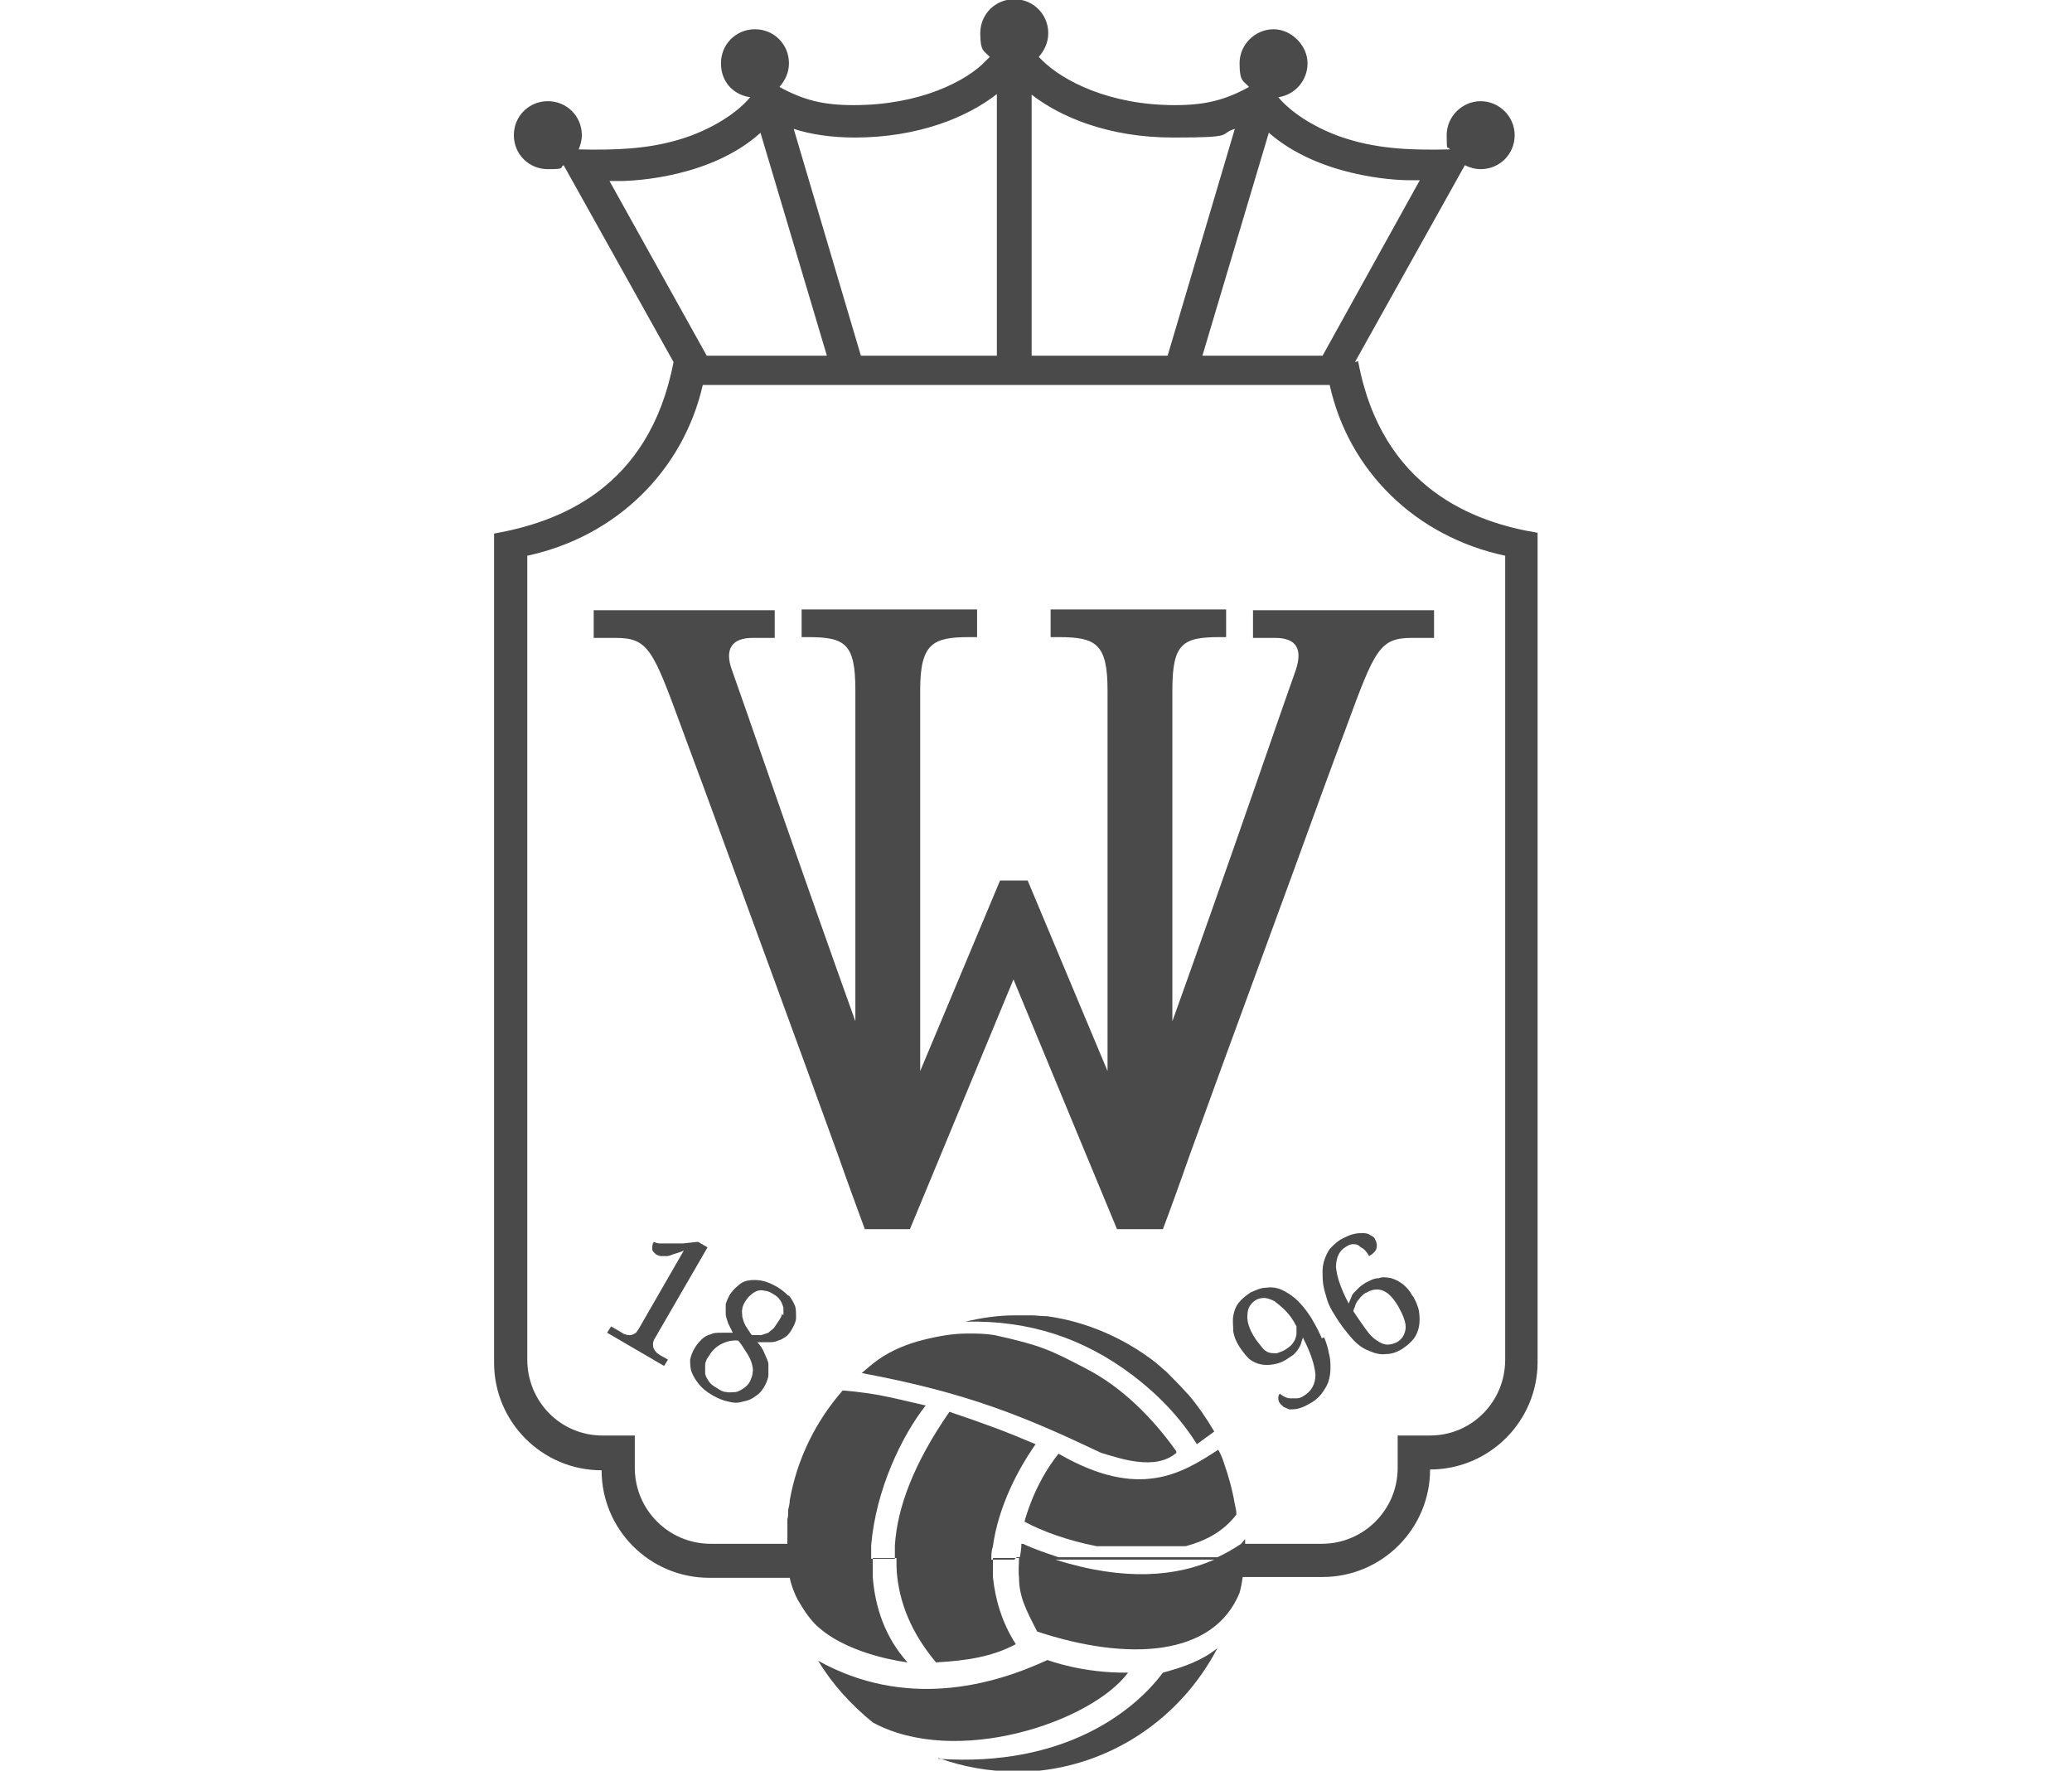
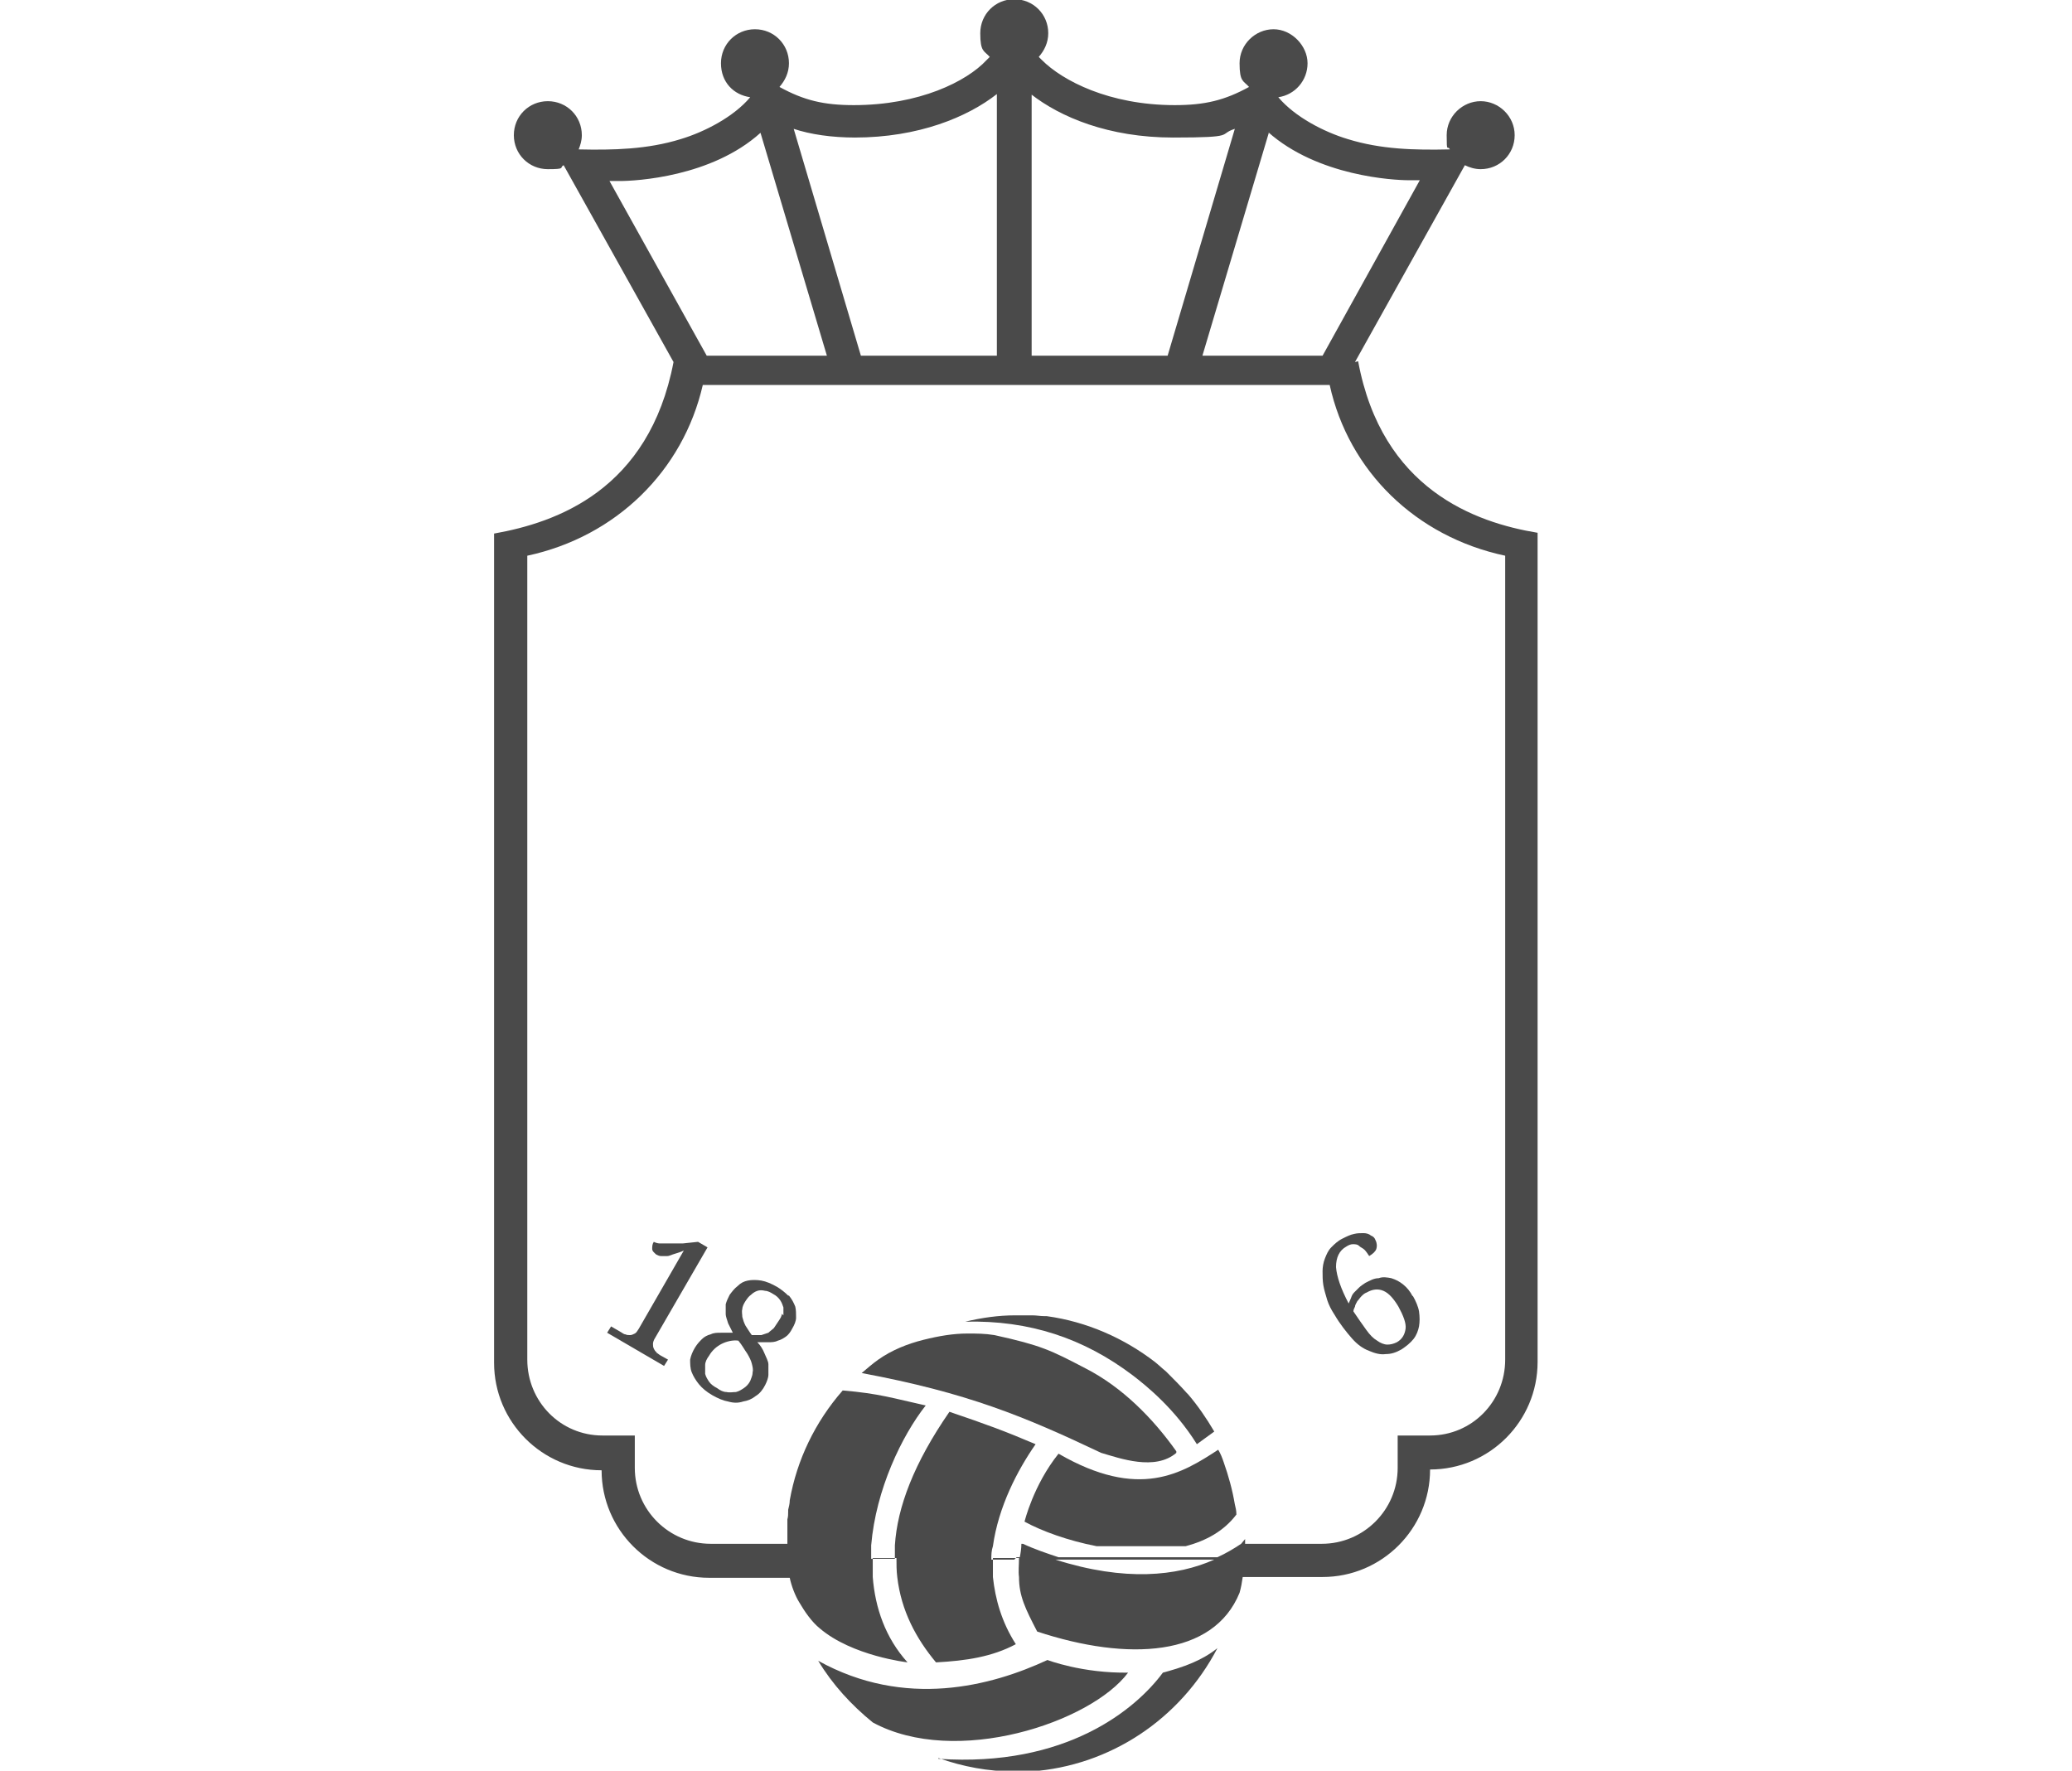
<svg xmlns="http://www.w3.org/2000/svg" version="1.1" viewBox="0 0 262.1 224">
  <defs>
    <style>
      .cls-1 {
        fill: #4a4a4a;
      }
    </style>
  </defs>
  <g>
    <g id="Layer_1">
      <g>
        <path class="cls-1" d="M171.4,45.8l13.9-24.9c.6.3,1.3.5,2,.5,2.4,0,4.3-1.9,4.3-4.3s-2-4.3-4.3-4.3-4.3,1.9-4.3,4.3.1,1.2.4,1.8c-4.5.1-8.7,0-12.9-1.3-3-.9-6.7-2.8-8.8-5.3,2.1-.3,3.7-2.1,3.7-4.3s-2-4.3-4.3-4.3-4.3,1.9-4.3,4.3.5,2.2,1.2,3c-3.1,1.7-5.6,2.3-9.4,2.3-8.3,0-14.2-3.1-16.8-5.7l-.4-.4c.7-.8,1.2-1.8,1.2-3,0-2.4-1.9-4.3-4.3-4.3s-4.3,1.9-4.3,4.3.5,2.2,1.2,3l-.4.4c-2.5,2.7-8.5,5.7-16.8,5.7-3.8,0-6.3-.6-9.4-2.3.7-.8,1.2-1.8,1.2-3,0-2.4-1.9-4.3-4.3-4.3s-4.3,1.9-4.3,4.3,1.6,4,3.7,4.3c-2.1,2.5-5.8,4.4-8.8,5.3-4.2,1.3-8.5,1.4-12.9,1.3.2-.5.4-1.1.4-1.8,0-2.4-1.9-4.3-4.3-4.3s-4.3,1.9-4.3,4.3,1.9,4.3,4.3,4.3,1.4-.2,2-.5l13.9,24.9c-3.1,16.2-14.8,20.3-22.7,21.7v104.9c0,7.5,6.1,13.6,13.6,13.6,0,7.5,6.1,13.6,13.6,13.6h10.2c.2,1,.7,2.3,1.2,3.1.7,1.2,1.6,2.5,2.6,3.3,4.1,3.5,11.1,4.3,11.1,4.3-2.8-3.1-4.1-6.9-4.4-10.8,0-.8,0-1.6,0-2.4h3c0,.8,0,1.6.1,2.4.5,4.3,2.4,7.8,4.9,10.8,3.8-.2,7.1-.7,10.1-2.3-1.8-2.8-2.6-5.7-2.9-8.5,0-.8,0-1.6,0-2.4h3.3c0,.9-.1,1.7,0,2.4,0,2.4.8,4,2.3,6.9,11.5,3.8,22.3,3.2,25.6-4.9.2-.7.3-1.3.4-2h10.1c7.5,0,13.6-6.1,13.6-13.6,7.5,0,13.6-6.1,13.6-13.6v-104.9c-7.9-1.3-19.7-5.5-22.7-21.7ZM160.4,16.7c6.3,5.6,15.9,6.1,17.8,6.1h1.4s-12.3,22.2-12.3,22.2h-15.2l8.4-28.2ZM130.4,11.9c3.7,2.9,9.8,5.5,18,5.5s5.6-.4,7.8-1.1l-8.5,28.7h-17.2V11.9ZM108.1,17.4c8.1,0,14.3-2.6,18-5.5v33.1h-17.2l-8.5-28.7c2.1.7,4.8,1.1,7.8,1.1ZM77,22.9h1.4c2,0,11.6-.5,17.8-6.1l8.4,28.2h-15.2l-12.3-22.1ZM128.3,197.3h-2.9c0-.6,0-1.1.2-1.7.7-5,3.1-9.6,5.4-12.9-4-1.7-6.2-2.5-10.9-4.1-4.5,6.5-6.6,12.1-6.9,16.9,0,.6,0,1.1,0,1.7h-3c0-.6,0-1.1,0-1.7.6-7.1,3.9-13.9,6.9-17.7-4.1-.9-5.8-1.5-10.5-1.9-3.5,4-5.8,8.8-6.7,13.9,0,0,0,0,0,0,0,.4-.1.8-.2,1.2,0,0,0,.2,0,.2,0,.3,0,.7-.1,1,0,.2,0,.3,0,.5,0,.3,0,.5,0,.8,0,.5,0,.9,0,1.4,0,0,0,0,0,0,0,.1,0,.3,0,.4h-9.7c-5.3,0-9.6-4.3-9.6-9.6v-4.1h-4.1c-5.3,0-9.5-4.3-9.5-9.6v-101.7c11.2-2.4,19.7-10.7,22.2-21.6h79.3c2.4,10.9,10.9,19.2,22.2,21.6v101.7c0,5.3-4.2,9.6-9.5,9.6h-4.1v4.1c0,5.3-4.3,9.6-9.6,9.6h-9.7c0-.1,0-.3,0-.4,0,0,0,0,0,0,0,0,0-.2,0-.2h0s-.5.6-.5.6c0,0,0,0,0,0-.9.6-1.9,1.2-3,1.7h-20.1c-1.5-.5-3-1-4.5-1.7,0,0-.1,0-.2,0,0,0,0,0,0,0,0,.6-.1,1.2-.2,1.7h-.4ZM153.6,197.3c-4.7,2.1-11.3,2.8-20.1,0h20.1Z" />
-         <path class="cls-1" d="M115.1,155.5l3.9-9.4,9.2-22.2,9.2,22.2,3.9,9.4h5.8c.8-2.1,2-5.4,3.4-9.4,4.8-13.3,12.5-34.1,16.8-46,1.4-3.8,2.5-6.8,3-8.1,3.6-9.8,4.2-11.3,8.3-11.3h2.8v-3.5h-22.9v3.5h2.8c2.7,0,3.5,1.4,2.6,4.1-.4,1.1-2.6,7.4-5.3,15.2-3.3,9.5-7.5,21.4-10.3,29.2v-41.9c0-5.9,1.3-6.7,6-6.7h.8v-3.5h-22.2v3.5h1c4.7,0,6.2.8,6.2,6.7v48.2l-10.1-24.1h-3.5l-10.1,24.1v-48.2c0-5.9,1.6-6.7,6.2-6.7h1v-3.5h-22.2v3.5h.8c4.7,0,6,.8,6,6.7v41.9c-2.8-7.8-7-19.7-10.3-29.2-2.7-7.8-4.9-14.1-5.3-15.2-1-2.7,0-4.1,2.6-4.1h2.8v-3.5h-22.9v3.5h2.8c4.1,0,4.7,1.5,8.3,11.3.5,1.4,1.6,4.3,3,8.1,4.3,11.8,12,32.7,16.8,46,1.4,4,2.6,7.2,3.4,9.4h5.8Z" />
        <path class="cls-1" d="M83.1,171.1c-.2-.1-.3-.3-.4-.5-.1-.2-.1-.4-.1-.6,0-.2.1-.5.3-.8l6.6-11.4-1.2-.7-1.9.2c-.5,0-.9,0-1.2,0h-1c-.3,0-.5,0-.8,0-.2,0-.5-.1-.7-.2-.2.3-.2.6-.2.9s.3.5.5.7c.2.1.4.2.6.2s.5,0,.8,0c.3,0,.6-.2,1-.3.3-.1.7-.2,1.1-.4l-5.7,9.9c-.2.3-.3.5-.5.6-.2.1-.4.2-.6.2-.2,0-.4,0-.6-.1-.2,0-.4-.2-.6-.3l-1.2-.7-.5.8,7.2,4.2.5-.8-.9-.5c-.2-.1-.4-.3-.6-.4Z" />
        <path class="cls-1" d="M99.7,163.9c-.4-.4-.9-.8-1.4-1.1-.7-.4-1.4-.7-2-.8-.6-.1-1.2-.1-1.7,0-.5.1-.9.3-1.3.7-.4.3-.7.7-1,1.1-.2.4-.4.8-.5,1.2,0,.4,0,.8,0,1.2,0,.4.2.8.3,1.2.2.4.4.8.6,1.2-.5,0-1,0-1.5,0s-.9,0-1.3.2c-.4.1-.8.3-1.1.6-.3.3-.6.6-.9,1.1h0c-.3.5-.5,1-.6,1.5,0,.5,0,1.1.2,1.6s.5,1,.9,1.5,1,1,1.7,1.4c.7.4,1.4.7,2,.8.7.2,1.3.2,1.9,0,.6-.1,1.1-.3,1.6-.7.5-.3.9-.8,1.2-1.4.2-.4.4-.9.4-1.3,0-.4,0-.9,0-1.3s-.3-.9-.5-1.4c-.2-.5-.5-1-.9-1.4.5,0,1,0,1.4,0,.4,0,.8,0,1.2-.2.4-.1.7-.3,1-.5.3-.2.6-.6.8-1,.3-.5.5-1,.5-1.4,0-.5,0-1-.1-1.4-.2-.5-.4-.9-.8-1.4ZM95.2,173.7c0,.3-.2.7-.3,1-.2.4-.5.7-.8.9s-.6.4-1,.5c-.4,0-.8.1-1.2,0-.4,0-.8-.2-1.2-.5h0c-.4-.2-.8-.5-1-.8-.2-.3-.4-.6-.5-1,0-.3,0-.7,0-1.1,0-.4.2-.8.5-1.2.4-.7,1-1.2,1.6-1.5s1.4-.5,2.1-.4c.5.6.8,1.2,1.1,1.6.3.5.5.9.6,1.3.1.4.2.8.1,1.1ZM98.9,166.2c0,.3-.2.6-.4.9l-.6.9c-.2.2-.5.4-.7.6-.3.1-.6.2-.9.3-.3,0-.7,0-1.2,0-.3-.4-.6-.9-.8-1.2-.2-.4-.3-.7-.4-1.1,0-.3-.1-.7,0-1,0-.3.2-.7.4-1,.2-.3.4-.6.7-.8.2-.2.5-.4.8-.5s.6-.1,1,0c.3,0,.7.2,1,.4.4.2.7.5.9.8.2.3.3.6.4.9,0,.3,0,.6,0,1Z" />
-         <path class="cls-1" d="M167.2,169.3c-.3-.7-.6-1.3-1-2-.6-1.1-1.3-2-2-2.7-.7-.7-1.4-1.1-2-1.4s-1.4-.4-2-.3c-.7,0-1.3.3-2,.6-.6.4-1.1.8-1.5,1.3s-.6,1.1-.7,1.7,0,1.2,0,1.9c.1.7.4,1.4.8,2,.4.6.8,1.1,1.2,1.5.5.4,1,.6,1.5.7.5.1,1,.1,1.6,0,.6-.1,1.1-.3,1.6-.6.3-.2.6-.4.9-.6.2-.2.5-.5.6-.7.2-.3.3-.5.4-.8,0-.2.2-.5.2-.7,1,1.9,1.5,3.5,1.6,4.7,0,1.2-.5,2.1-1.5,2.7-.3.2-.6.3-.9.3-.3,0-.5,0-.8,0-.3,0-.5-.1-.7-.2-.2-.1-.4-.2-.6-.4-.1.1-.2.3-.2.5,0,.2,0,.5.2.7.1.2.3.3.5.5.2.1.5.2.7.3.3,0,.7,0,1.1-.1.4-.1.9-.3,1.4-.6.6-.3,1.1-.7,1.5-1.2.4-.5.7-1,.9-1.5.2-.6.3-1.2.3-1.8s0-1.2-.2-1.9c-.1-.6-.3-1.3-.6-2ZM164,168.7c0,.3-.1.5-.2.8-.1.2-.3.5-.5.7-.2.2-.5.4-.8.6-.4.2-.7.3-1,.4-.3,0-.7,0-1-.1-.3-.1-.6-.3-.9-.7s-.6-.7-.9-1.2c-.7-1.1-1-2.1-.9-2.9,0-.8.4-1.4,1-1.8.3-.2.7-.3,1.1-.3.4,0,.9.2,1.3.4.4.3.9.7,1.4,1.2.5.5,1,1.2,1.4,2h0c0,.3,0,.5,0,.8Z" />
        <path class="cls-1" d="M178.7,164c-.3-.6-.7-1.1-1.2-1.5-.5-.4-.9-.6-1.5-.8-.5-.1-1.1-.2-1.6,0-.6,0-1.1.3-1.7.6-.3.2-.6.4-.8.6-.2.2-.4.4-.6.6s-.3.4-.4.7c-.1.2-.2.5-.3.7-1-1.9-1.5-3.4-1.6-4.6,0-1.2.4-2.1,1.3-2.6.3-.2.6-.3.8-.3.3,0,.6,0,.8.2s.5.3.7.5c.2.2.4.5.6.8.5-.3.8-.6.9-.9.1-.3.1-.7-.1-1.1-.1-.3-.3-.5-.6-.6-.2-.2-.6-.3-.9-.3-.4,0-.8,0-1.2.1-.5.1-.9.3-1.5.6-.6.3-1,.7-1.4,1.1-.4.4-.6.9-.8,1.4-.2.5-.3,1.1-.3,1.6,0,.6,0,1.2.1,1.8s.3,1.2.5,1.9c.2.6.5,1.2.9,1.8.7,1.2,1.5,2.2,2.2,3,.7.8,1.4,1.3,2.2,1.6.7.3,1.4.5,2.1.4.7,0,1.3-.2,2-.6.6-.4,1.1-.8,1.5-1.3.4-.5.6-1.1.7-1.6.1-.6.1-1.2,0-1.9-.1-.6-.4-1.3-.8-2ZM176.7,169.8c-.4.2-.8.3-1.2.3-.4,0-.9-.2-1.3-.5-.5-.3-.9-.7-1.4-1.4s-1-1.4-1.6-2.3c0-.2.1-.4.2-.6,0-.2.2-.5.3-.7.2-.2.3-.4.5-.6.2-.2.4-.4.7-.5h0c.7-.4,1.4-.5,2.1-.2.7.3,1.3,1,1.9,2,.6,1.1,1,2.1.9,2.8s-.4,1.3-1.1,1.7Z" />
        <polygon class="cls-1" points="157.2 194.9 157.2 194.9 157.2 194.9 157.2 194.9" />
        <path class="cls-1" d="M118.7,222.4c3.1,1.1,6.3,1.7,9.6,1.7.7,0,1.3,0,2,0,0,0,0,0,.1,0,10-.7,18.9-6.6,23.6-15.6-2,1.6-4.3,2.4-6.9,3.1-3.4,4.6-12.2,12-28.4,10.9Z" />
        <path class="cls-1" d="M142.8,211.6c-5.9.1-10.3-1.6-10.3-1.6-7.1,3.3-18,6.2-29,.1,1.8,3,4.2,5.6,6.9,7.8,10.5,5.7,27.6,0,32.3-6.3Z" />
-         <polygon class="cls-1" points="154.2 183.4 154.2 183.4 154.2 183.4 154.2 183.4" />
        <path class="cls-1" d="M150,195.6c2.6-.7,4.8-1.9,6.4-4,0-.5-.1-.9-.2-1.3-.3-1.8-.8-3.6-1.4-5.3-.2-.6-.4-1.1-.7-1.6-4.6,3-10,6.4-20.2.5-3.2,4-4.3,8.6-4.3,8.6,2.2,1.2,5.5,2.4,9.1,3.1h11.3Z" />
        <path class="cls-1" d="M148.8,183.6c-2.9-4.1-6.8-8.1-11.5-10.5-4.4-2.3-5.6-2.9-11.5-4.2-1.2-.2-2.3-.2-3.4-.2h0c-1.8,0-3.6.3-5.6.8-2,.5-4,1.3-5.7,2.5,0,0,0,0,0,0-.7.5-1.4,1.1-2.1,1.7,13.4,2.5,20.6,5.5,30.3,10.1,2.4.7,6.8,2.3,9.5,0Z" />
        <path class="cls-1" d="M150.1,176.2c-.8-.9-1.7-1.8-2.6-2.7,0,0,0,0,0,0-.5-.4-.9-.8-1.4-1.2,0,0,0,0,0,0-3.9-3-8.6-5.1-13.7-5.8,0,0-.2,0-.3,0-.5,0-1-.1-1.5-.1-.1,0-.3,0-.4,0-.6,0-1.2,0-1.8,0,0,0,0,0,0,0,0,0,0,0,0,0-2.1,0-4.2.3-6.3.8,8.1-.2,15,2.1,21.2,6.8,1.7,1.3,5.3,4.2,8.1,8.7l2.2-1.6c-1-1.7-2.1-3.3-3.3-4.7,0,0,0,0,0,0Z" />
      </g>
    </g>
  </g>
</svg>